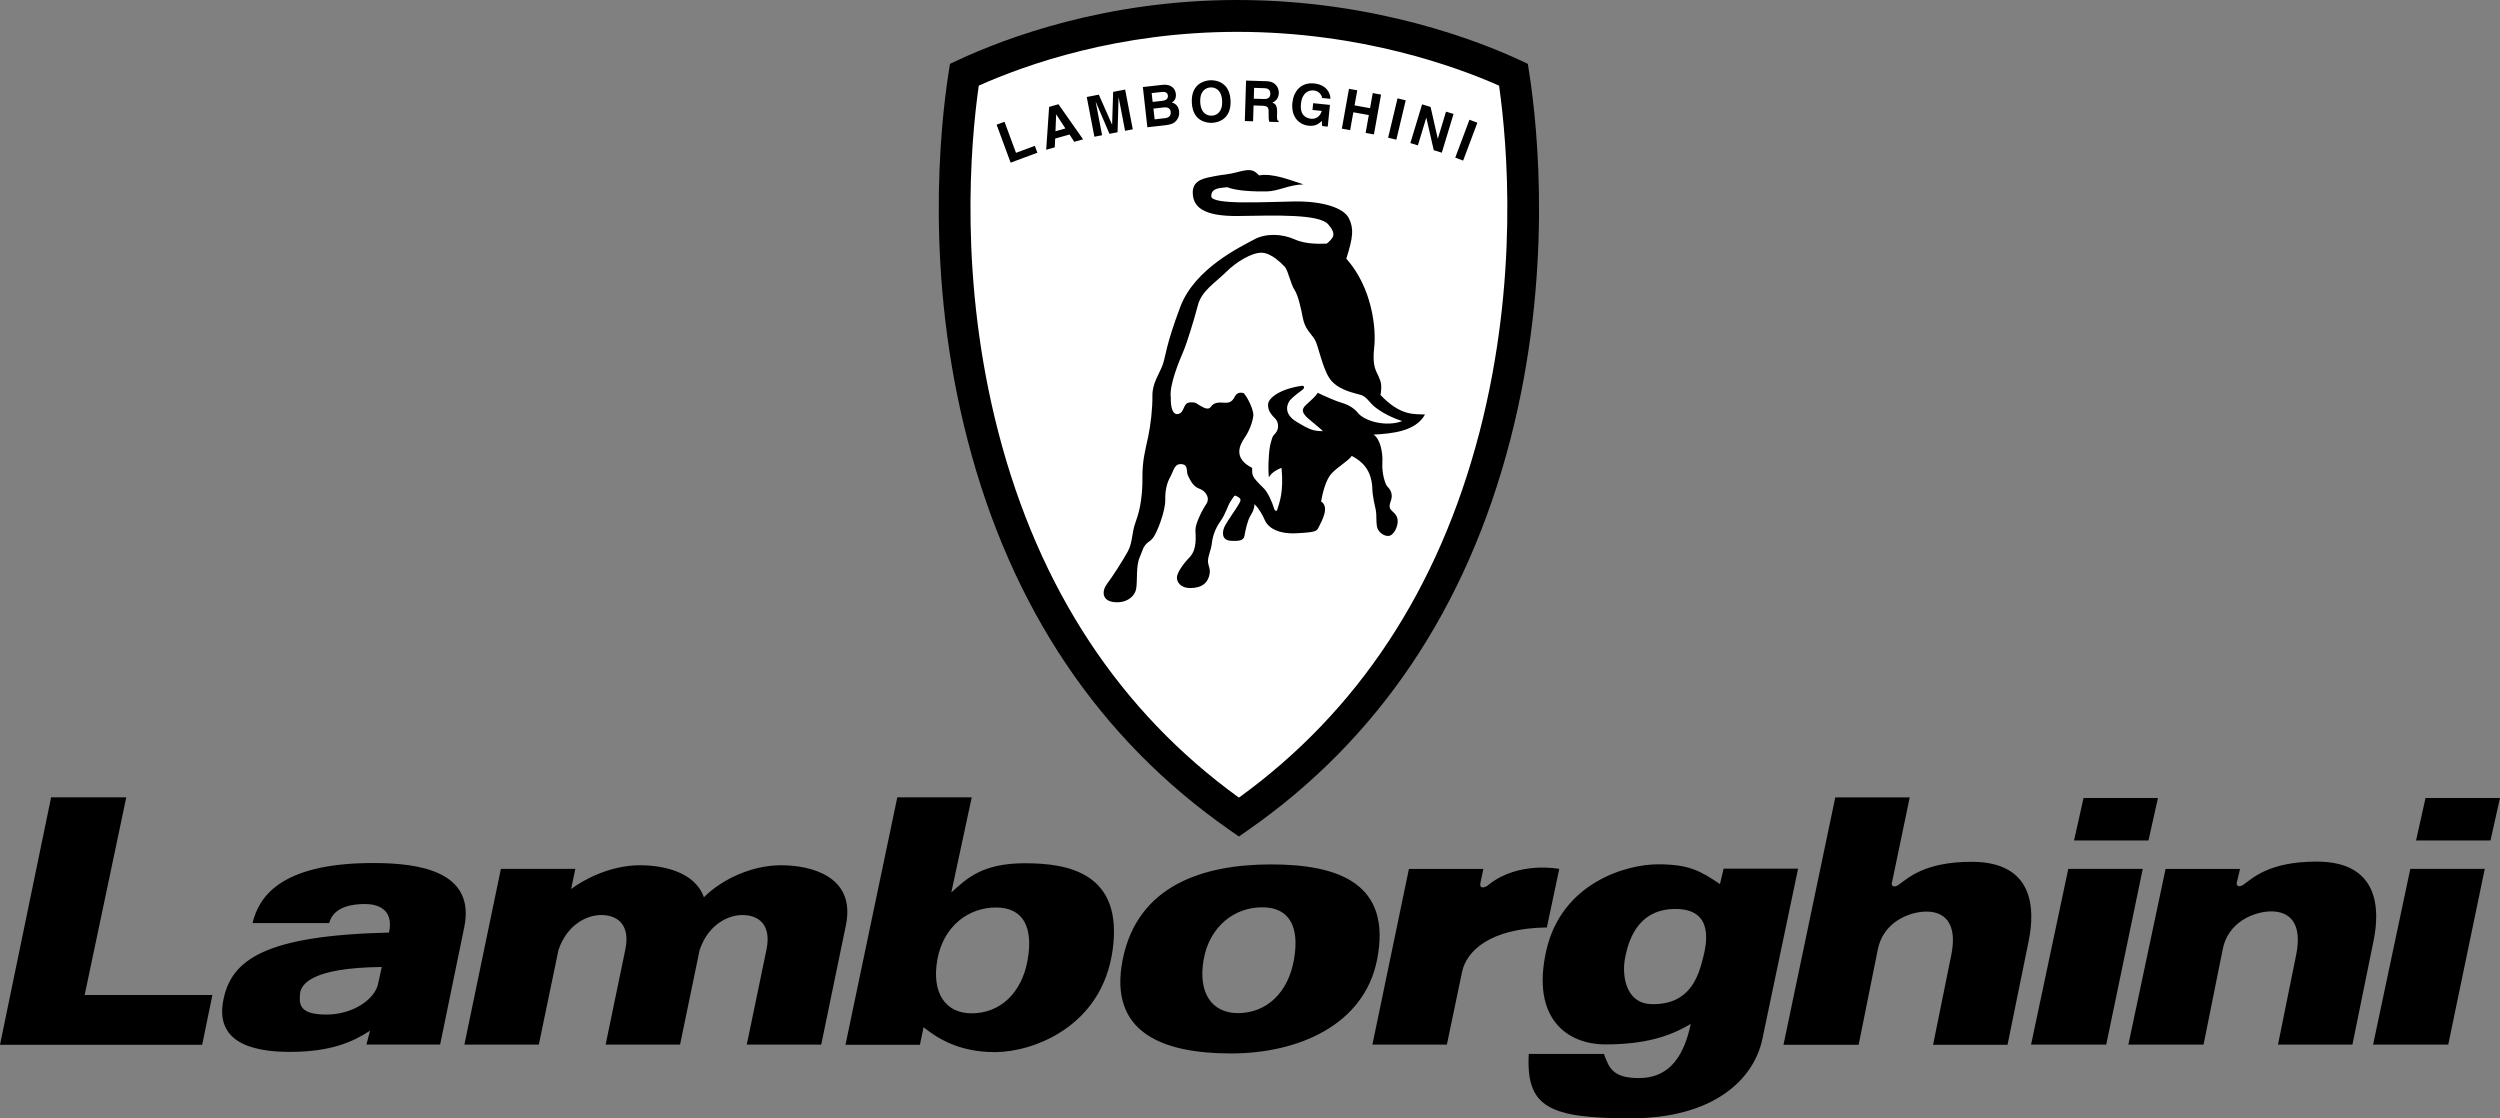
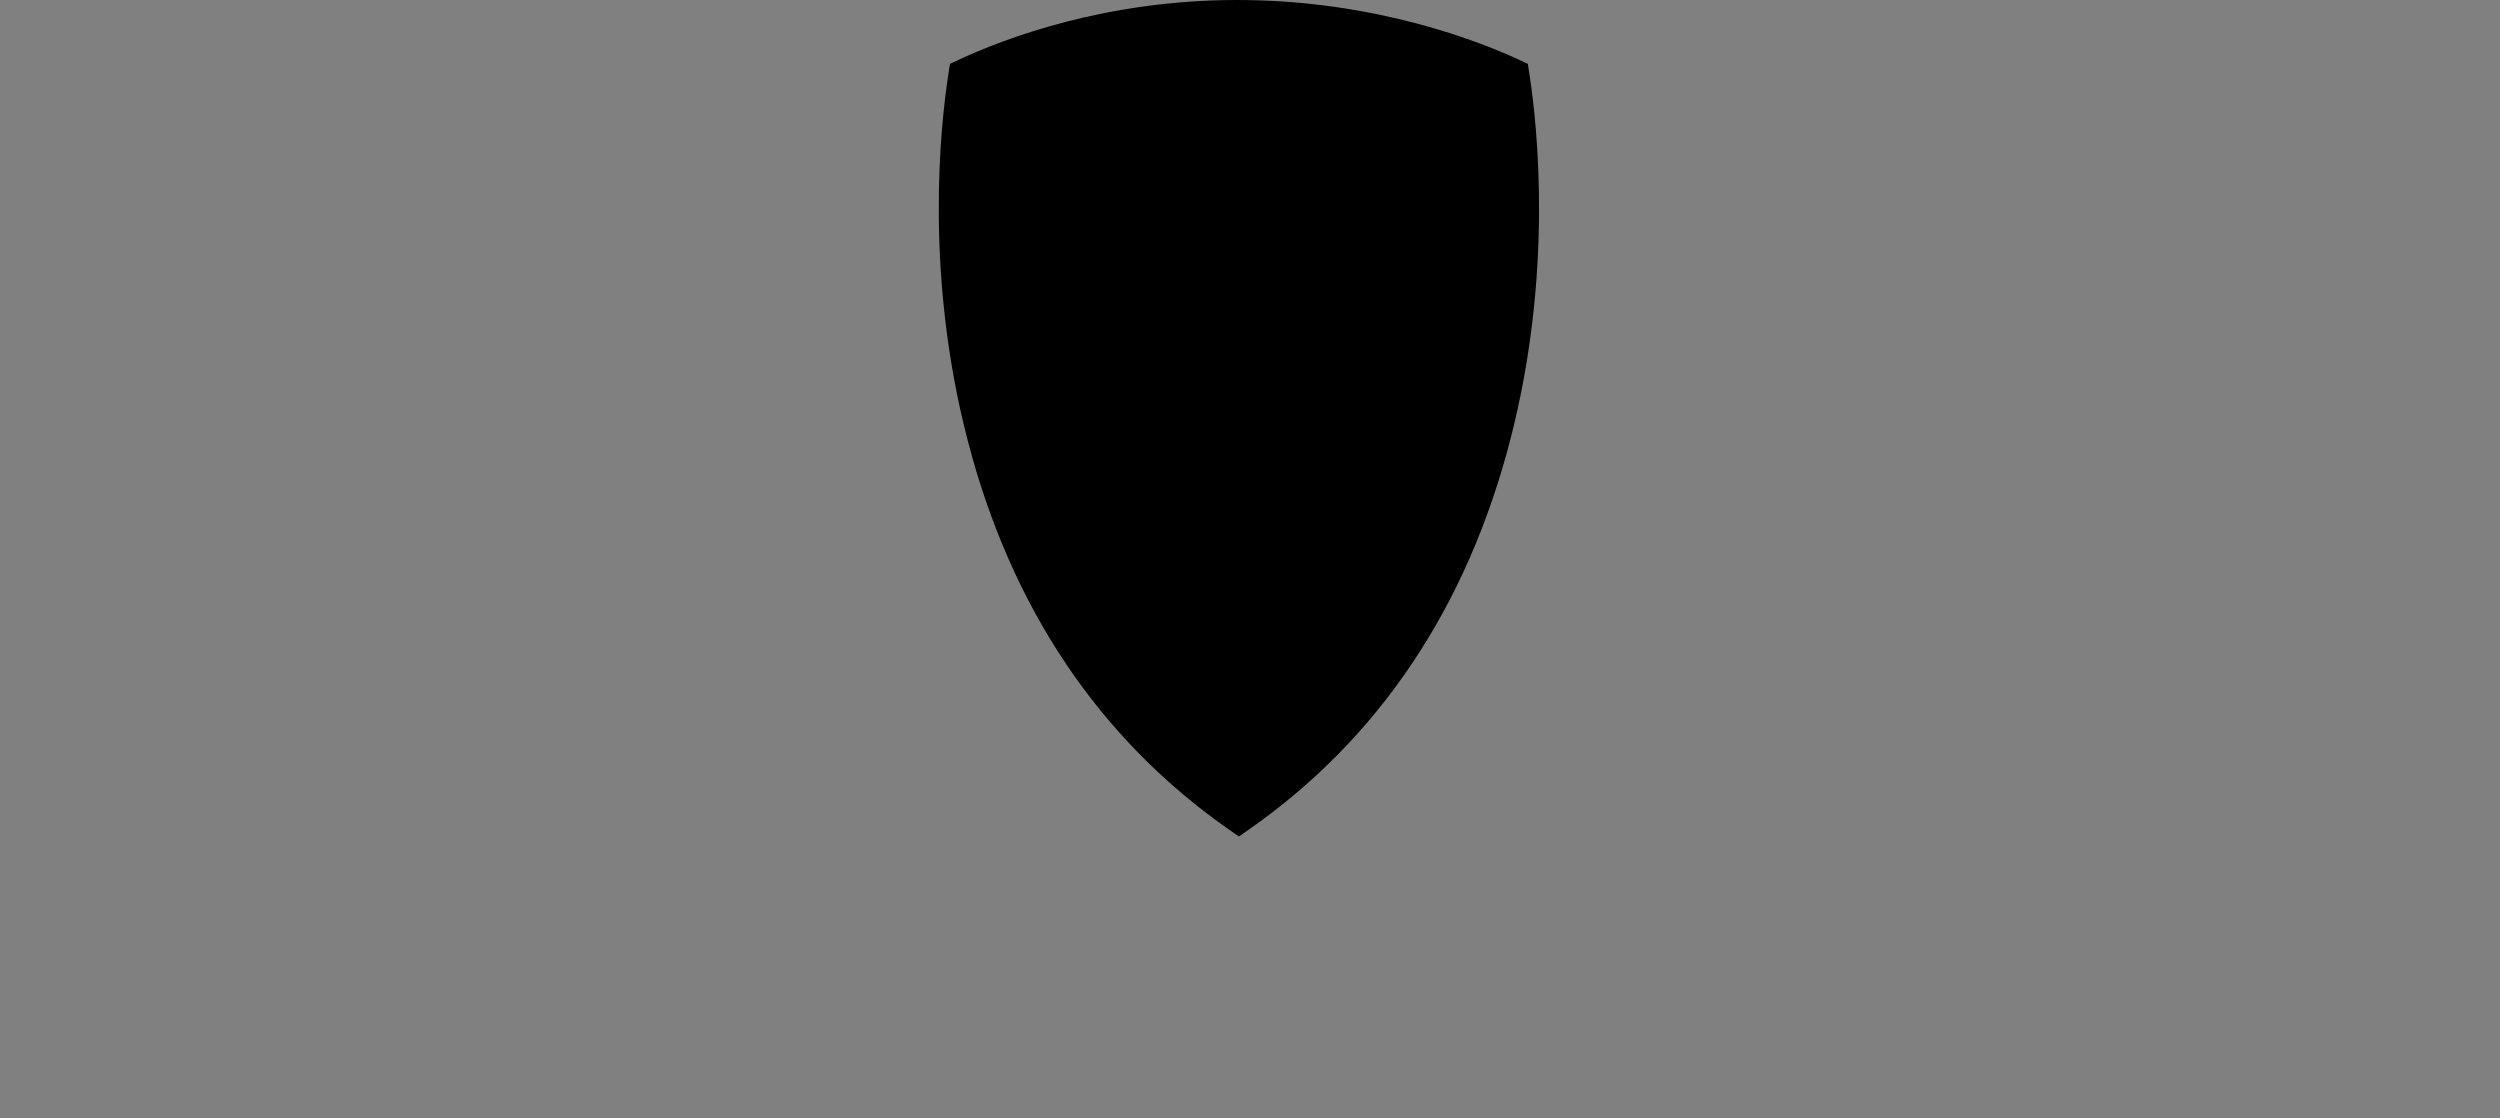
<svg xmlns="http://www.w3.org/2000/svg" id="Ebene_1" viewBox="0 0 2426.49 1085.43">
  <rect x="0" y="0" width="2426.49" height="1085.43" fill="#808080" stroke="none" />
  <defs>
    <style>.cls-1{fill:#fff;}.cls-1,.cls-2{fill-rule:evenodd;}</style>
  </defs>
  <path class="cls-2" d="M1484.18,70.13l-1.27-8.14-7.44-3.49C1437.78,40.92,1335.56,0,1200.92,0c-127.06,0-224.6,36.65-271.43,58.49l-7.46,3.49-1.27,8.14c-8.37,53.79-23.31,196.27,18.43,357.19,42.27,162.94,127.89,290.29,254.51,378.47l8.78,6.12,8.78-6.12c126.6-88.18,212.22-215.52,254.51-378.47,41.74-160.92,26.8-303.4,18.42-357.19h0Z" />
-   <path class="cls-1" d="M1435.97,419.56c-39.39,151.8-117.92,271.03-233.49,354.62-115.57-83.59-194.11-202.83-233.48-354.62-38.34-147.79-27.15-279.34-19.01-336.45,46.95-20.95,136.21-52.19,250.94-52.19,120.37,0,213.34,34.14,254.05,52.2,8.13,57.11,19.32,188.66-19,336.44Z" />
-   <path class="cls-2" d="M1367.49,843.36l-35.43,170.51h72.27l14.86-71.06c4.25-19.18,26.21-41.92,82.18-42.63l12.04-56.83s-38.96-7.82-67.99,14.92c-2.84,2.84-9.93,5.68-8.51-1.41l2.84-13.5h-72.25s0,.01,0,.01ZM2022.27,774.52l-9.2,41.22h72.24l9.2-41.22h-72.24ZM2007.47,843.35h72.28l-35.45,170.53h-72.95l36.12-170.53ZM2354.22,774.52l-9.2,41.22h72.24l9.22-41.22h-72.27ZM2339.42,843.35h72.27l-35.43,170.53h-72.95l36.12-170.53h0ZM2101.91,843.37l-36.12,170.51h72.98l18.42-91.64c4.94-27.72,31.15-37.65,47.44-37.65s30.48,9.95,24.08,41.92l-17.7,87.38h72.24l20.54-100.88c6.38-31.27,4.99-76.74-55.25-76.74-46.76,0-62.35,16.34-71.54,22.74-4.97,2.84-7.09,0-5.68-3.54l2.84-12.09h-72.25,0ZM1781.32,773.92l-50.28,240.16h72.95l18.42-91.64c4.97-27.72,31.18-37.66,47.47-37.66s30.45,9.96,24.08,41.92l-17.73,87.39h72.27l20.54-100.89c6.38-31.26,4.97-76.73-55.25-76.73-46.76,0-62.35,16.34-71.57,22.74-4.97,2.84-7.09,0-5.68-3.55l17.02-81.71h-72.24s0-.01,0-.01ZM122.56,773.92l-40.39,191.85h123.98l-9.92,48.31H0l49.6-240.16h72.97ZM758.17,839.81c-27.87,0-57.02,13.1-74.98,31.1-8.55-24.69-39.53-31.1-62.05-31.1-28.65,0-54.52,13.81-66.78,23.06l4.05-19.53h-72.25l-35.42,170.53h72.25l19.09-91.9c8.35-24.59,27.5-33.85,41.5-33.85,15.59,0,28.34,9.23,23.38,33.4l-19.13,92.36h72.25l18.99-91.89c8.37-24.6,27.5-33.86,41.52-33.86,15.59,0,28.34,9.23,23.38,33.4l-19.13,92.36h72.25l24.07-116.52c9.25-46.89-33.97-57.53-63.01-57.53h0ZM986.14,148.34l18.26-6.78,2.46,6.67-25.94,9.65-13.61-36.85,7.67-2.84,11.15,30.15ZM1023.73,143.02l-8.3,2.33,2.84-41.61,9.08-2.57,23.89,34.07-8.55,2.41-4.6-7.11-13.92,3.92-.44,8.55h0ZM1099.49,125.5l-7.5,1.45-6.2-32.23h-.12s-.97,33.64-.97,33.64l-7.87,1.52-13.2-30.88-.12.03,6.2,32.23-7.5,1.45-7.41-38.57,11.72-2.27,12.8,29.05h.1s1.01-31.74,1.01-31.74l11.63-2.26,7.41,38.57ZM1109.25,84.49l18.91-2.14c9.53-1.08,12.65,4.62,13.1,8.65.62,5.59-2.35,7.54-3.88,8.53,4.97,1.26,6.65,4.92,7.08,8.78.34,3.02-.55,6.05-2.45,8.42-1.98,2.43-3.94,4.03-11.91,4.93l-16.47,1.87-4.38-39.04ZM1174.76,77.9c5.17-.21,18.9,1.49,19.62,19.92s-12.8,21.21-17.99,21.41c-5.17.21-18.9-1.49-19.62-19.92-.73-18.42,12.81-21.21,17.99-21.41ZM1209.44,78.21l19.79.61c10.41.31,12.09,8.08,11.98,11.48-.13,4.32-2.44,7.98-6.33,9.17,3.16,1.52,4.89,2.78,4.66,10.1-.18,5.73-.23,7.16,1.49,7.87l-.03,1.04-9.04-.27c-.51-1.88-.77-3.9-.64-7.95.16-5.37-.1-7.44-6.16-7.63l-8.46-.27-.47,15.37-8.02-.25,1.21-39.27h0ZM1274.55,100.15l16.29,1.67-2.15,21.08-5.42-.56-.32-4.98c-2.31,2.18-5.65,5.41-12.76,4.68-9.38-.97-17.2-8.6-15.81-22.31,1.09-10.67,8.03-20.13,21.15-18.73,11.96,1.23,15.89,9.49,15.76,14.93l-8.13-.83c.16-1.53-2.13-6.72-7.87-7.3-5.8-.6-11.58,2.88-12.62,12.89-1.09,10.66,4.44,14.05,9.99,14.6,1.78.18,7.83.09,10.31-7.63l-9.07-.93.66-6.59h0ZM1313.54,108.97l-3.09,17.34-8.05-1.45,6.91-38.66,8.05,1.45-2.63,14.64,15.04,2.7,2.61-14.64,8.07,1.45-6.93,38.66-8.05-1.45,3.11-17.33-15.04-2.71h0ZM1355.29,135.57l-7.98-1.91,9.12-38.2,7.95,1.91-9.09,38.2h0ZM1403.5,108.36l7.31,2.23-11.4,37.59-7.82-2.4-7.17-31.45-.1-.04-8.13,26.81-7.29-2.23,11.37-37.59,8.26,2.52,6.94,30.7.1.04,7.92-26.17h0ZM1420.11,155.87l-7.65-2.89,13.79-36.77,7.68,2.89-13.81,36.77h0ZM1256.47,232.28c-6.23-2.74-12.95-4.2-19.75-4.29-6.91-.08-13.8,1.3-19.6,4.51s-20.1,10.08-34.75,20.86-29.61,25.47-36.73,44.34c-7.11,18.87-10.62,30.75-12.74,38.99-2.11,8.24-2.83,12.84-4.32,17.16s-4.06,8.75-6.21,13.68c-2.17,4.92-3.93,10.31-3.84,16.58.09,6.25-.38,13.58-1.14,20.63-.77,7.04-1.83,13.8-2.92,18.91s-2.56,10.99-3.72,17.55c-1.33,7.13-1.97,14.37-1.91,21.62.12,7.82-.35,15.64-1.4,22.98-.91,6.86-2.57,13.6-4.94,20.1-2.24,5.9-2.94,10.99-3.75,15.78-.8,4.81-1.71,9.31-4.36,14.05-2.66,4.72-6.26,10.65-9.88,16.28s-7.24,10.96-9.91,14.51-3.98,7.68-3.15,11.09,3.8,6.1,9.66,6.77c5.85.7,10.89-.56,14.66-2.96,3.76-2.41,6.24-5.97,6.96-9.88.73-3.93.64-9.4.84-14.97.21-5.58.7-11.24,2.58-15.58l1.88-4.71,1.88-4.72c1.89-3.15,3.24-4.34,4.59-5.34s2.7-1.8,4.6-4.18,4.93-8.87,7.46-16.13c2.52-7.28,4.54-15.32,4.45-20.79-.15-4.51.3-9.02,1.35-13.41.91-3.63,2.23-6.58,3.75-9.34,1.52-2.76,2.44-5.9,3.86-8.26,1.43-2.37,3.35-3.97,6.86-3.62,3.51.32,4.51,2.08,4.93,4.32s.27,4.98,1.48,7.3c1.21,2.32,2.43,4.84,4.1,7.06,1.7,2.22,3.86,4.15,7,5.27s5.71,3.42,7.02,6.15c1.43,2.75,1.22,6.06-.54,8.61-1.91,2.76-4.57,7.5-6.73,12.32s-3.84,9.73-3.8,12.87c.05,3.13.51,7.81,0,12.7s-1.98,10-5.82,13.96c-3.4,3.45-6.42,7.27-8.99,11.37-2.09,3.46-3.22,6.41-3.18,8.37.03,1.95.84,4.49,2.92,6.5,2.08,2.02,5.41,3.53,10.48,3.46s8.94-1.13,11.84-3.02,4.8-4.66,5.91-8.2.88-6.07.36-8.31c-.53-2.24-1.34-4.18-1.36-6.52s.7-5.1,1.53-7.94,1.76-5.78,2.11-8.53c.79-7.93,3.62-15.51,8.24-22.01,3.05-4.34,4.75-8.08,6.16-11.43,1.41-3.35,2.53-6.29,4.44-9.05s2.67-4.15,3.44-4.55c.78-.4,1.57.17,3.53,1.31s2.37,2.31,2,3.68-1.52,2.96-2.65,4.93c-1.14,1.97-3.42,5.33-5.81,8.88s-4.86,7.3-6.37,10.06c-1.52,2.76-2.44,6.29-1.91,9.21.53,2.93,2.52,5.24,6.81,5.56s7.6.27,9.93-.44c2.32-.73,3.67-2.11,4.02-4.46s1.08-6.07,2.09-9.81c1.01-3.72,2.32-7.46,3.84-9.83s2.46-4.53,3.02-6.39c.47-1.49.71-3.04.71-4.6,2.37,2.31,4.34,5.02,6.04,7.82,1.73,2.8,3.11,5.71,4.33,8.43,1.22,2.71,3.98,5.99,8.9,8.46s11.96,4.11,21.69,3.57,14.59-1.01,17.3-1.93,3.29-2.3,4.44-4.66c1.12-2.36,3.77-7.09,5.07-11.89s1.22-9.7-3.11-12.36c.71-3.92,1.8-9.21,3.48-14.32s3.96-10.03,7.02-13.2c3.06-3.16,7.29-6.37,11.08-9.26,3.75-2.89,7.02-5.49,8.16-7.46,5.12,2.66,9.83,6,13.4,10.83,3.59,4.82,6.03,11.14,6.56,19.73.08,4.68.71,9.07,1.47,12.88.74,3.79,1.54,7.02,1.97,9.35s.48,4.88.51,7.52c.05,2.63.08,5.37.53,8.11.56,2.81,2.16,5.3,4.49,6.96,2.26,1.73,5.02,2.66,7.34,2.23s4.44-2.61,5.95-5.37c1.52-2.76,2.44-6.1,2.39-8.83.03-2.23-.64-4.41-1.92-6.23-1.12-1.54-2.48-2.7-3.67-3.85-1.19-1.15-1.97-2.11-2.2-3.58-.21-1.47.16-3.42,1.27-6.56s.88-5.88.08-8.11c-.8-2.24-2.2-3.98-3.4-5.14s-2.61-4.45-3.64-8.74c-1.04-4.28-1.7-9.55-1.39-14.63s-.26-10.93-1.7-15.99-3.75-9.33-6.91-11.23c8.96-.53,19.18-1.27,28.3-3.96s17.12-7.3,21.69-15.58c-5.07-.31-10.92.17-17.96-1.88-7.04-2.04-15.3-6.6-25.2-17,.71-4.7.86-7.83.53-10.47s-1.14-4.77-2.36-7.48c-1.22-2.72-2.81-5.24-3.85-9.33-1.04-4.09-1.52-9.74-.48-18.75s.61-23.46-3.24-39.23c-3.85-15.76-11.12-32.85-23.81-47.12,3.35-10.6,5.19-17.86,5.58-23.73.44-5.32-.62-10.65-3.06-15.4-2.41-5.05-8.72-9.23-17.91-12.14-9.2-2.88-21.31-4.45-35.34-4.24-14.01.22-34.07,1.12-50.63.88s-29.64-1.6-29.71-5.89c-.05-4.31,2.24-6.29,5.34-7.31,3.1-1.02,7-1.08,10.1-1.52,4.71,1.88,11.35,2.96,18.27,3.53,6.93.57,14.14.66,20,.57,5.82-.09,11.24-1.74,16.98-3.4s11.75-3.31,18.77-3.41c-5.88-1.87-13.32-4.68-20.95-6.72-7.65-2.04-15.45-3.28-22.06-2-2.37-2.31-4.15-4.05-6.89-4.79-2.74-.74-6.45-.49-12.65,1.17-6.21,1.66-10.1,2.31-13.41,2.75s-6.03.69-9.91,1.53-9.33,1.52-13.77,3.63c-4.45,2.13-7.9,5.69-7.81,12.33.1,6.64,2.33,12.48,9.03,16.56,6.69,4.1,17.83,6.47,35.74,6.19,17.92-.27,37.38-.78,53.5.05,16.06.83,28.78,2.97,33.14,7.99s5.58,8.33,4.94,11.06c-.64,2.75-3.14,4.93-6.21,7.72-2.74.04-7.6.31-13.24-.09-5.73-.35-12.19-1.43-18.07-4.07h0Z" />
-   <path class="cls-1" d="M1239.78,494.41c.93-3.24,2.53-7.31,3.59-13.59,1.06-6.26,1.62-14.72.48-26.73-2.24.78-4.37,1.83-6.36,3.13-2.42,1.55-4.46,3.62-5.98,6.06-.45-5.92-.5-11.86-.13-17.78.32-6.36,1.01-12.32,1.95-15.47.91-3.14,1.3-4.71,1.8-5.89.53-1.18,1.19-1.97,2.74-3.55,1.67-1.9,2.6-4.35,2.61-6.89.09-2.99-1.09-5.88-3.24-7.95-2.07-1.9-3.8-4.14-5.12-6.61-1.05-2.17-1.51-4.58-1.32-6.98.16-2.54,2.53-6.1,7.76-9.45,5.19-3.35,13.24-6.5,24.69-8.25,1.57-.22,2.36.36,2.45,1.19.1.82-.45,1.91-1.62,2.71-1.14.8-3.54,2.59-5.95,4.54s-4.81,4.03-5.95,5.42c-1.17,1.37-3.06,4.54-2.94,8.39.1,3.86,2.2,8.42,9.09,12.61s11.08,6.42,14.64,7.64c3.57,1.21,6.54,1.4,11.02,1.53-1.36-1.54-5.27-4.75-9.01-7.87-3.75-3.11-7.37-6.13-8.16-7.29-.8-1.15-1.97-2.52-2.26-4.22s.38-3.77,3.27-6.36c2.87-2.58,5.37-4.86,7.29-6.81,1.92-1.93,3.24-3.51,3.83-4.7,2.74,1.32,7.25,3.41,11.75,5.34,4.54,1.93,9.01,3.72,11.78,4.46,2.74.74,5.68,1.98,8.38,3.62,2.68,1.63,5.16,3.64,6.94,5.91,3.29,4.15,10.21,7.65,18.24,9.39,8.05,1.74,17.2,1.69,24.95-1.27-4.87-1.57-9.6-3.52-14.16-5.84-6.08-3.07-12.65-7.24-16.9-12.24-3.19-3.75-5.21-5.47-7.09-6.45-1.85-.97-3.54-1.21-6.11-1.95-2.53-.74-7.52-1.93-12.71-4.31-5.19-2.36-10.61-5.89-14.01-11.31-3.4-5.41-6.06-13.28-8.26-20.48s-3.96-13.72-5.58-16.43c-1.6-2.71-3.96-5.21-6.21-8.4-2.71-3.72-4.55-7.99-5.4-12.52-.99-5.33-2.18-10.63-3.57-15.87-1.35-4.86-2.87-9.04-4.66-11.75s-3.32-7.37-4.81-11.79c-1.47-4.42-2.89-8.61-4.49-10.34-2.71-2.96-5.69-5.67-8.9-8.08-4.05-2.97-8.87-5.53-13.53-5.65-4.68-.13-10.79,2.02-17.02,5.49s-12.59,8.26-17.77,13.42-11.05,9.65-16.08,14.6c-5.05,4.97-9.25,10.4-11.08,17.47s-4.53,16.29-7.17,24.73-5.25,16.11-6.95,20.04c-1.69,3.94-5.17,12.1-8.02,20.79s-5.03,17.91-4.15,23.96c-.13,4.89.34,9.27,1.54,12.23,1.22,2.97,3.19,4.5,6.1,3.67,2.92-.82,3.94-3.49,5.07-5.99s2.36-4.88,5.67-5.12,4.97.12,6.2.74c1.22.61,2.01,1.48,3.58,2.24,1.57.75,3.54,2.09,5.5,2.7,1.96.6,3.9.48,5.43-1.7,1.52-2.17,3.64-3.19,5.89-3.61s4.58-.27,6.52-.1c1.96.17,3.9.13,5.69-.62s3.42-2.24,4.75-5.01c1.32-2.75,3.24-3.76,4.99-4.03,1.31-.17,2.65-.04,3.9.38,2.58,3.09,4.98,7.44,6.71,11.57,1.73,4.12,2.76,8.03,2.59,10.17-.41,3.27-1.21,6.48-2.4,9.56-1.44,4.13-3.41,8.05-5.85,11.67-2.48,3.54-5.42,8.57-5.4,13.9.03,5.32,3.03,10.95,12.46,15.68.05,3.51-.22,5.47,1,8,1.21,2.52,3.89,5.6,9.82,11.37,2.18,1.92,4.41,5.6,6.33,9.52,1.89,3.93,3.48,8.11,4.31,11.02.3.97.93,1.6,1.54,1.71.73.16,1.28-.25,1.47-1.34h0ZM1024.44,127.38l9.61-2.71-8.87-13.63-.09.03-.65,16.32h0ZM1120.69,115.83l9.97-1.12c3.96-.45,6.03-2.44,5.59-6.42-.39-3.42-3.46-4.4-6.39-4.07l-10.35,1.18,1.18,10.43h0ZM1118.77,98.92l9.53-1.08c3.2-.36,5.6-1.89,5.25-5.01-.36-3.2-2.75-3.93-6.43-3.51l-9.33,1.05.97,8.55h0ZM1176.12,112.28c4.41-.17,10.52-3.15,10.08-14.14-.43-11-6.76-13.48-11.17-13.29s-10.52,3.15-10.08,14.14c.43,10.99,6.74,13.46,11.17,13.29ZM1226.52,96.08c4.25.13,6.36-1.28,6.48-5.17.08-2.08-.77-5.16-5.58-5.32l-10.19-.31-.31,10.51,9.6.3h0Z" />
-   <path class="cls-2" d="M994.88,837.85c-41.8,0-56.66,14.92-71.55,28.42l19.83-92.36h-72.25l-50.3,240.15h72.25l3.54-17.04c13.46,10.65,34.01,24.15,69.43,24.15s103.43-23.45,114.04-98.75c10.64-75.32-43.2-84.56-84.99-84.56h0ZM997.44,931.63c-5.67,32.18-26.64,51.91-54.45,51.89-25.33-.03-38.91-19.71-33.25-51.89,5.67-32.18,29.88-51.15,57.64-50.82,25.37.31,35.73,18.64,30.06,50.82ZM1233.65,839c-65.85,0-129.63,20.26-143.98,92.44-14.11,71.06,39.25,91.03,105.09,91.03s129.44-27.92,141.84-91.03c14.51-73.89-37.12-92.44-102.95-92.44h0ZM1255.91,931.44c-5.65,32.18-26.63,51.9-54.43,51.89-25.33-.03-38.91-19.71-33.24-51.89,5.65-32.18,29.87-51.15,57.64-50.82,25.36.31,35.71,18.62,30.04,50.82h0ZM362.01,837.65c-92.1,0-111.23,34.82-116.88,58.26h74.38c4.25-16.34,23.37-18.47,34.71-18.47s28.34,4.25,23.38,27.7c-120.42,2.85-153.02,26.29-160.8,65.37-7.79,39.09,24.07,50.45,64.46,50.45s61.63-9.95,77.92-20.6l-3.54,13.49h71.55l23.37-113.68c11.32-54.71-43.93-62.53-88.56-62.53h0ZM366.97,954.89c-2.83,14.21-23.37,29.84-50.28,29.84s-26.21-10.65-25.51-19.88c.71-9.25,10.62-25.59,79.35-26.29l-3.55,16.33h0ZM1672.94,843.14l-3.54,14.93c-19.13-12.79-29.77-19.18-60.22-19.18s-93.52,17.76-108.39,83.84c-14.86,66.08,20.54,90.96,57.38,90.96s61.63-7.11,82.89-19.9c-7.78,36.95-24.8,52.58-50.28,52.58s-29.05-9.95-34.02-23.45h-72.95c-2.84,51.87,19.83,62.51,99.17,62.51s119.01-36.95,127.52-76.73l34.71-165.56h-72.25ZM1653.11,929.12c-4.25,17.04-12.06,46.55-50.31,45.47-25.51-.71-28.68-28.88-25.51-44.76,2.81-14.09,10.64-47.6,48.9-47.6s29.91,34.85,26.93,46.89Z" />
</svg>